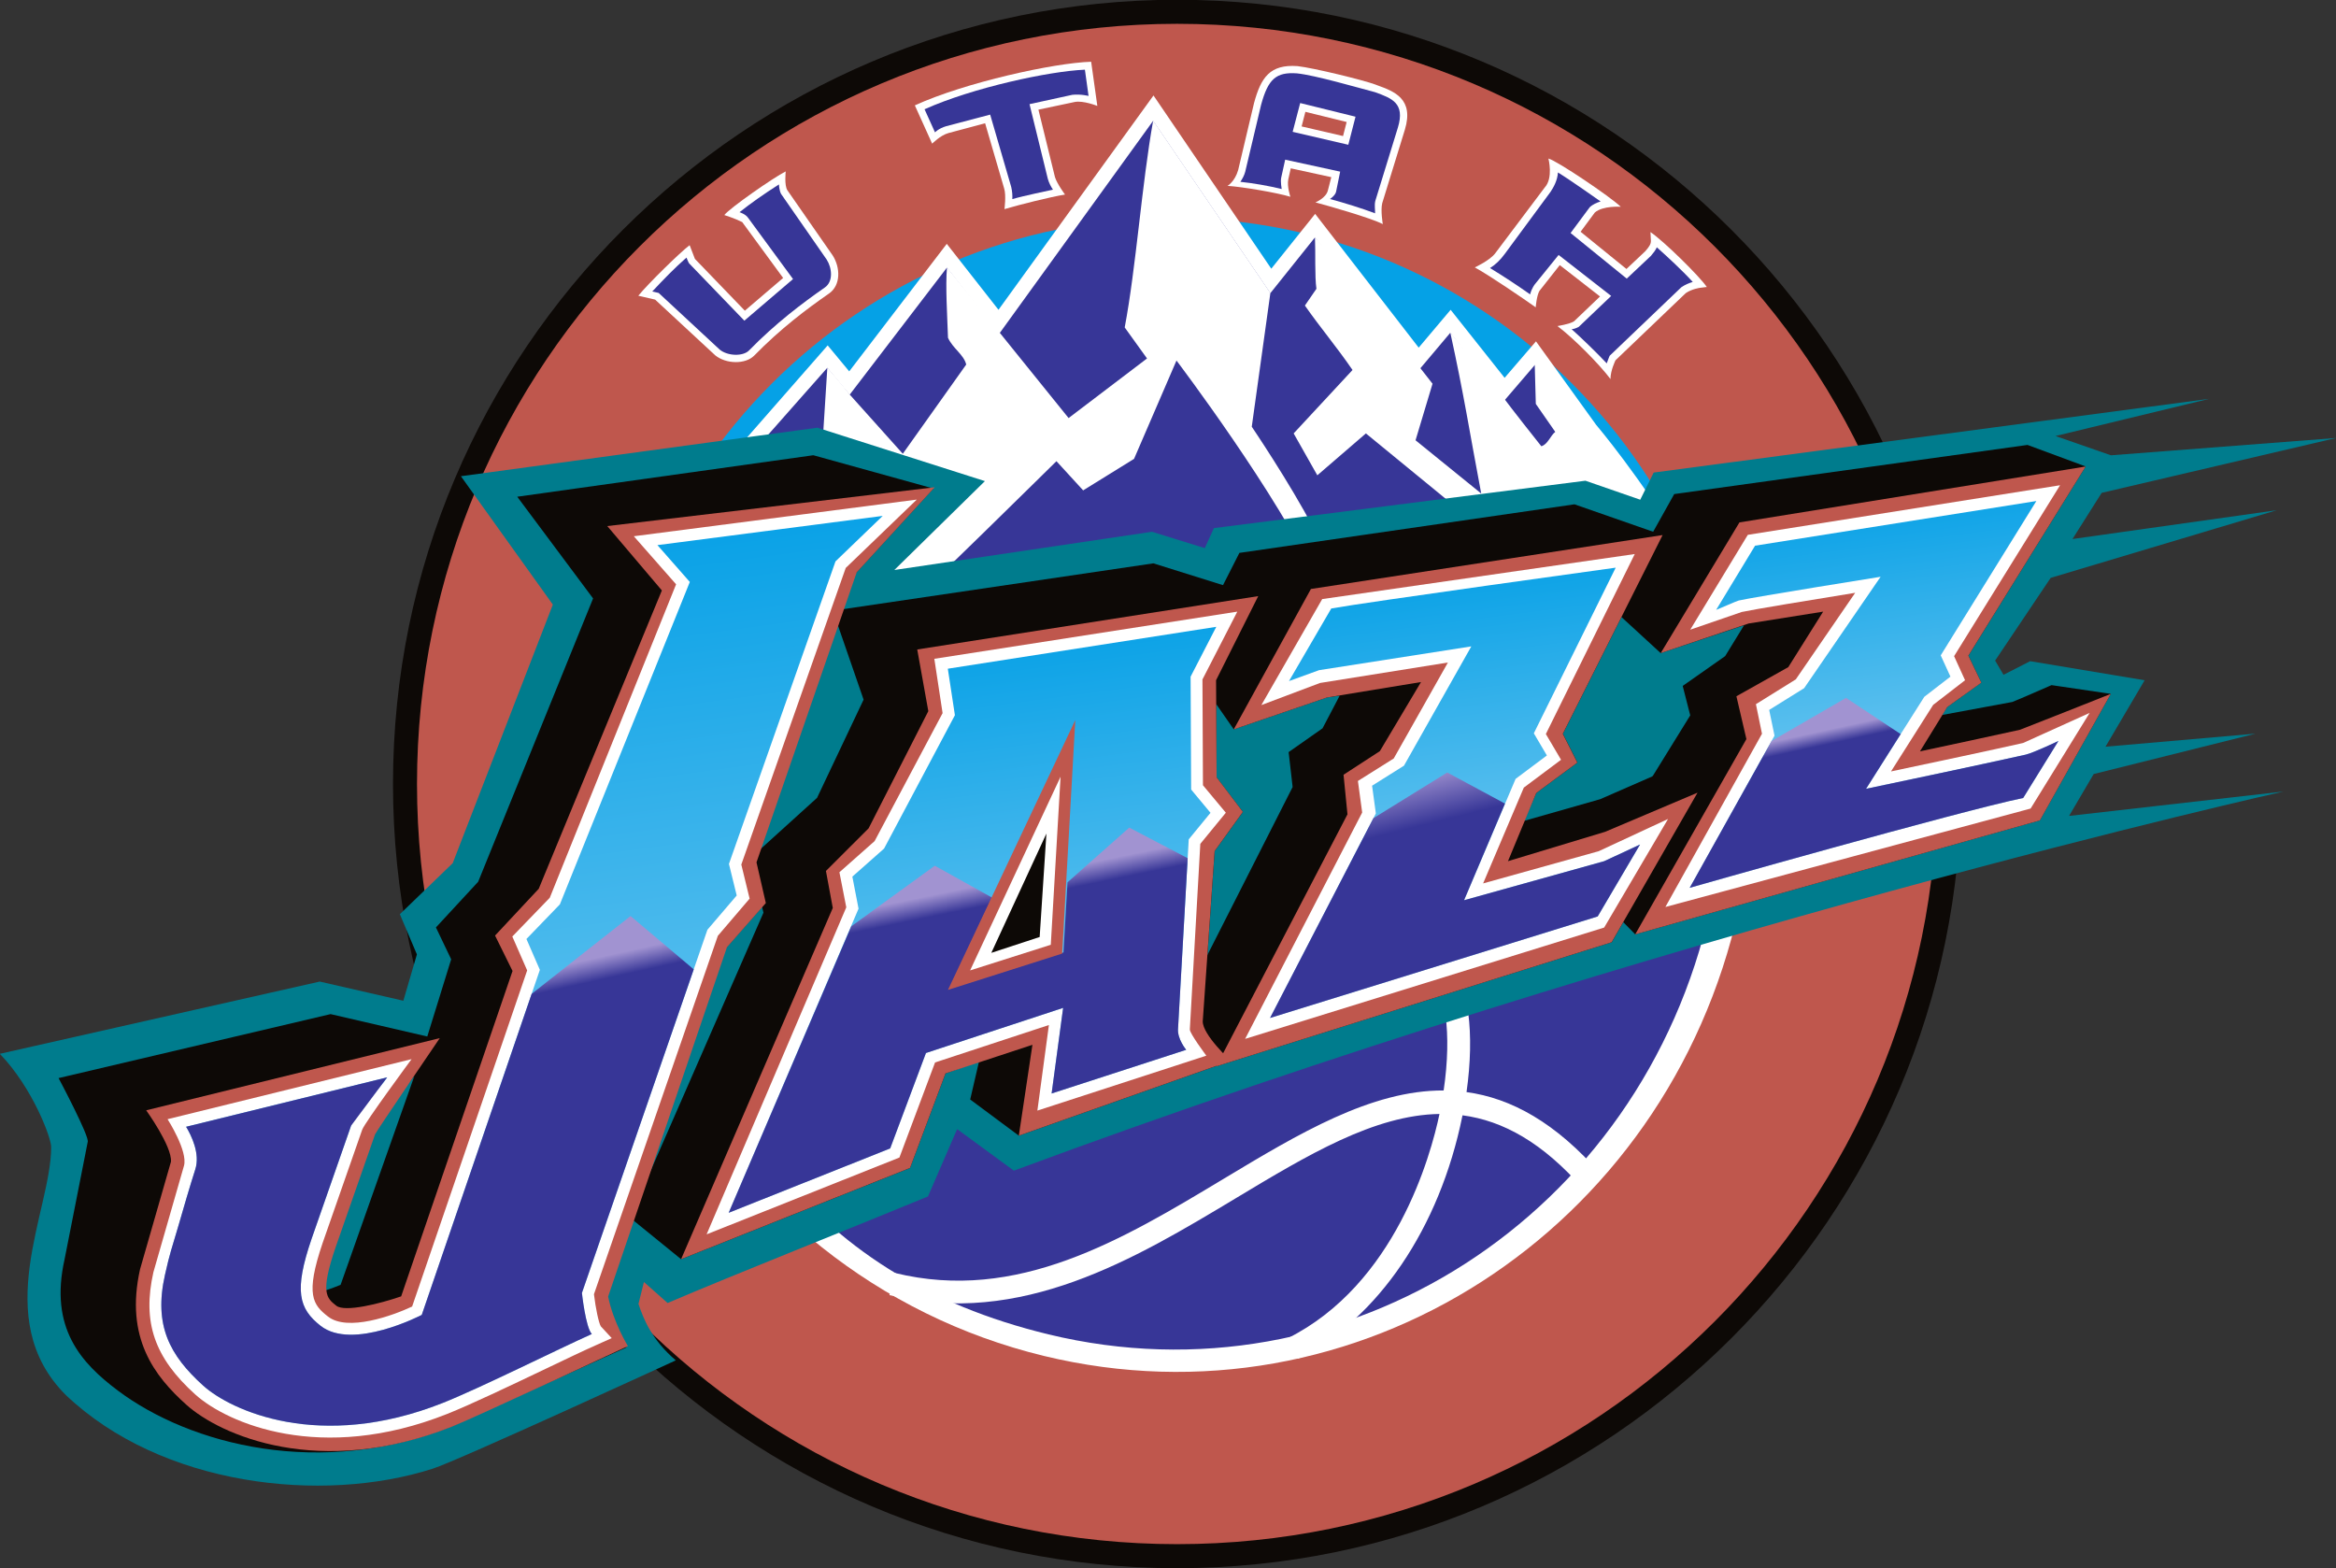
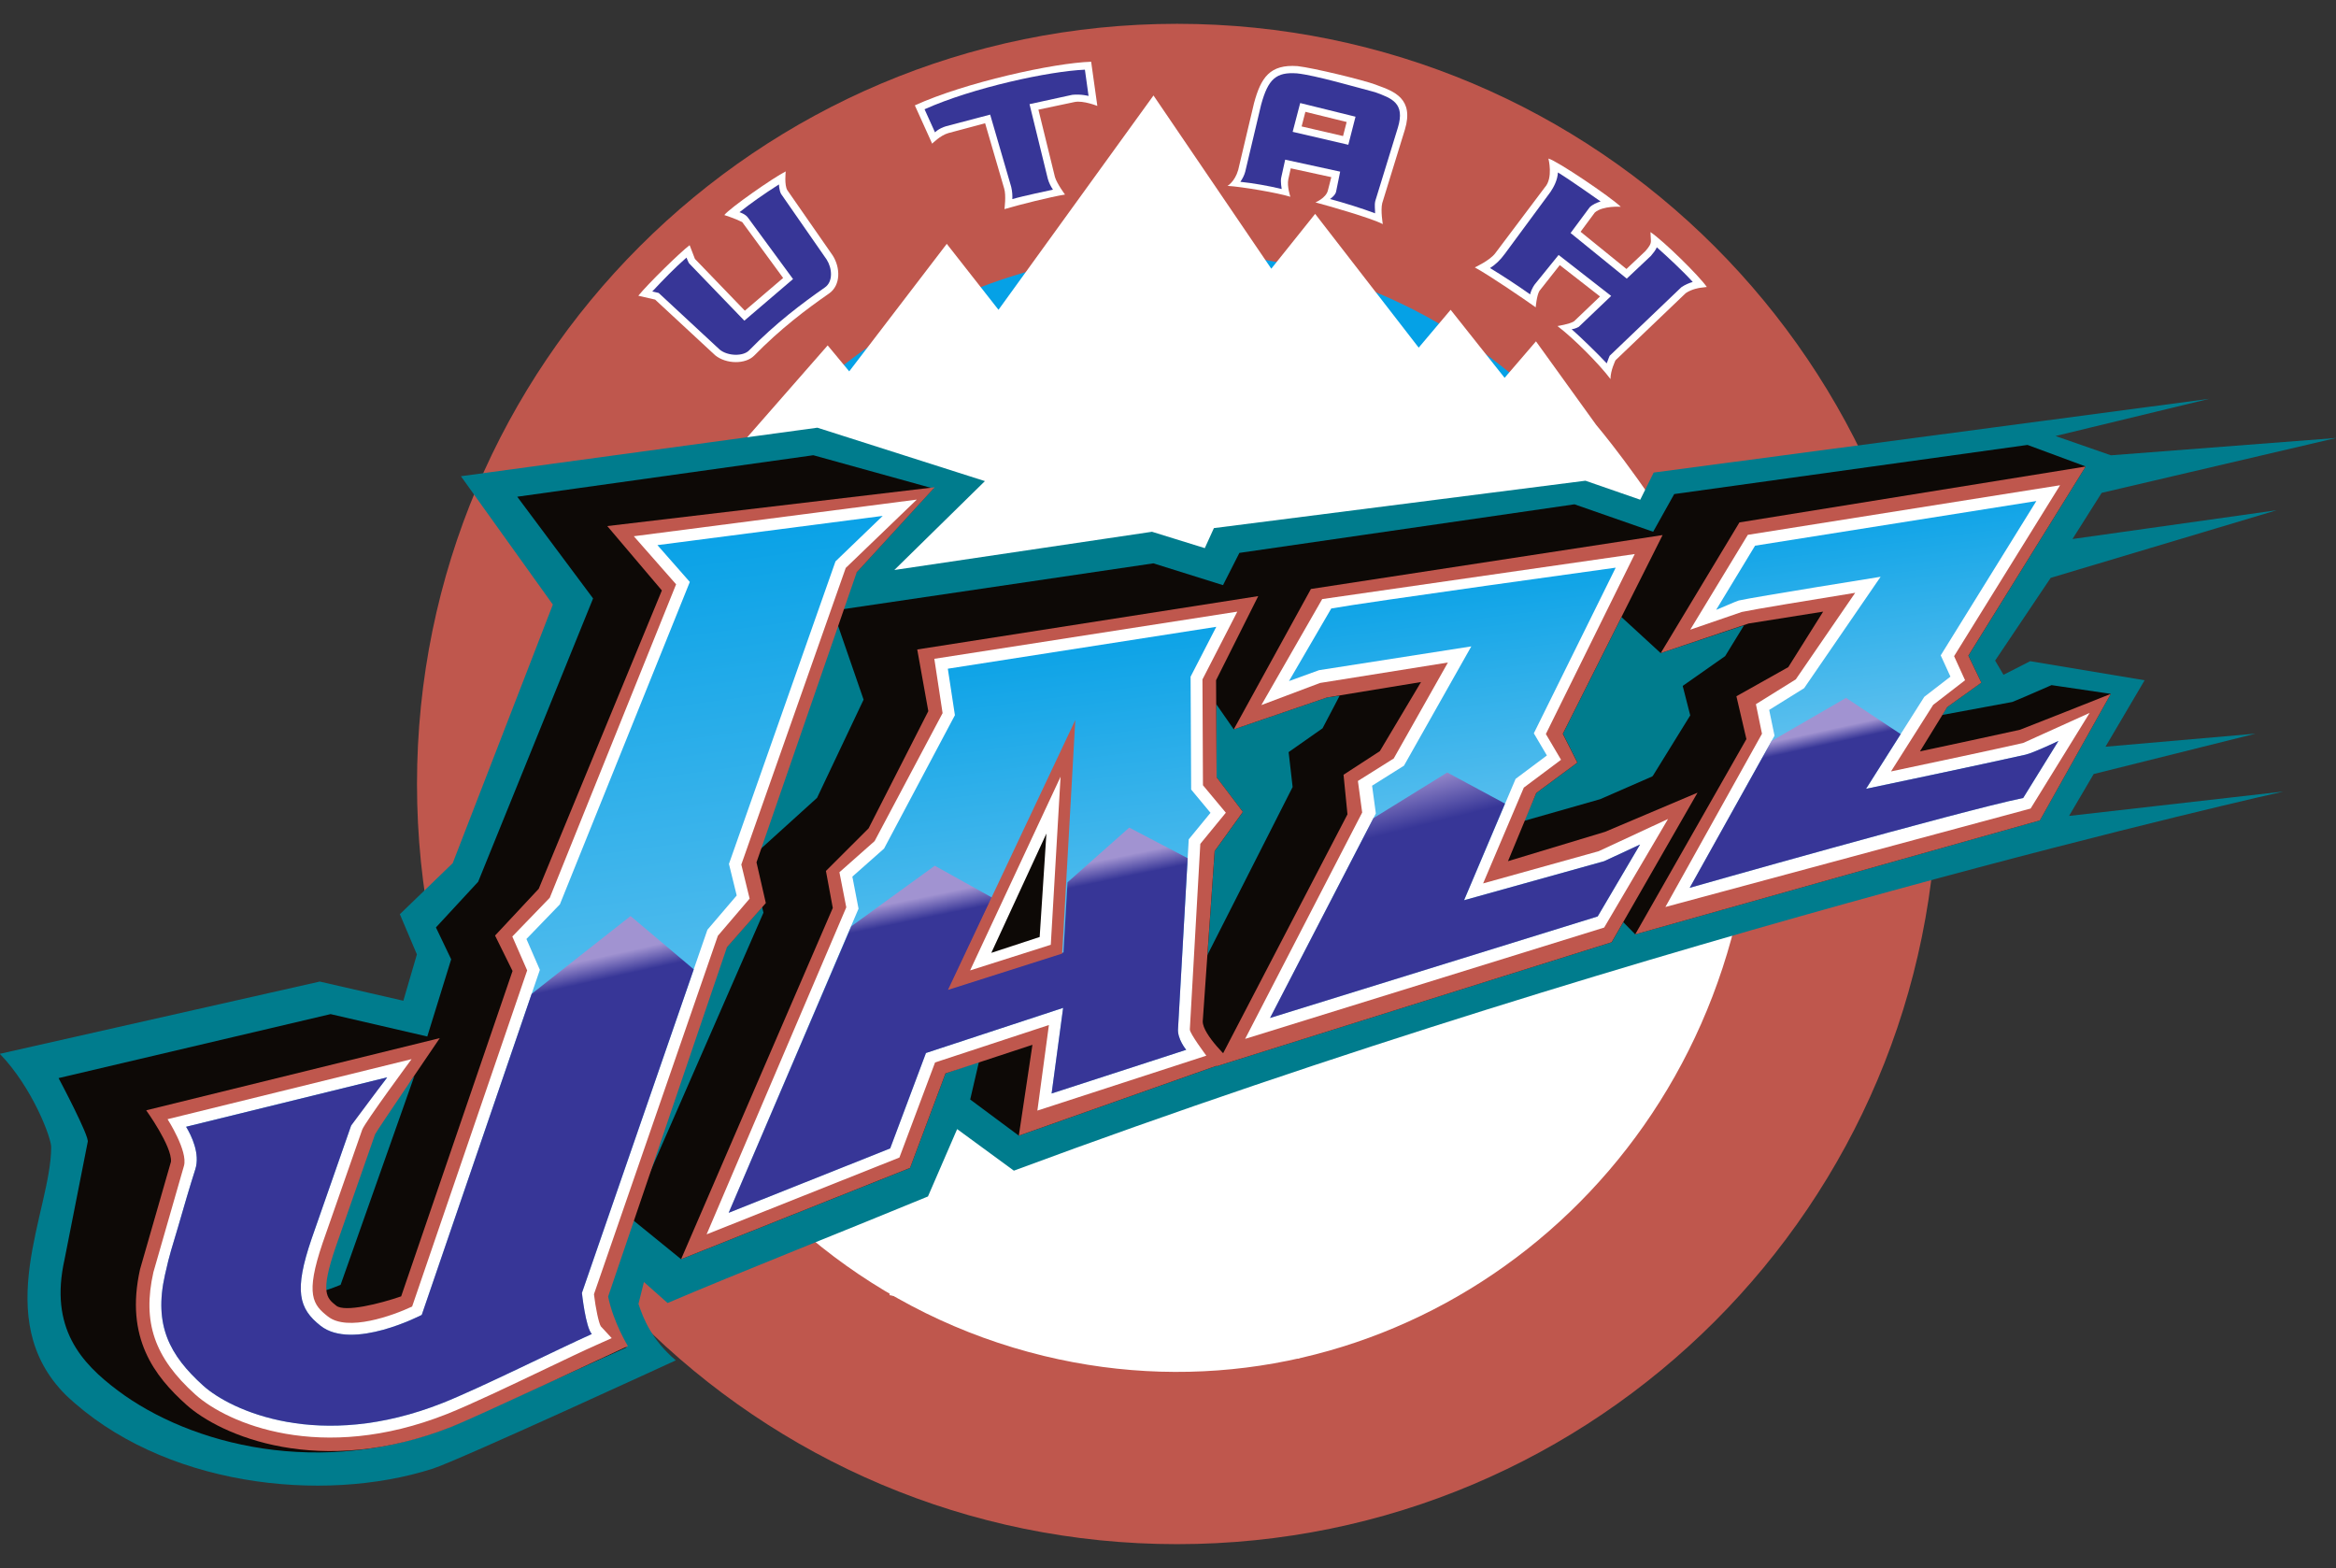
<svg xmlns="http://www.w3.org/2000/svg" xmlns:ns1="http://www.inkscape.org/namespaces/inkscape" xmlns:ns2="http://sodipodi.sourceforge.net/DTD/sodipodi-0.dtd" width="500" height="335.64" viewBox="0 0 132.292 88.805" version="1.1" id="svg4478" ns1:version="1.0.1 (3bc2e813f5, 2020-09-07)" ns2:docname="UtahJazz logo 1996.svg">
  <rect x="0" y="0" width="132.292" height="88.805" fill="#333333" stroke="none" />
  <defs id="defs4472">
    <clipPath clipPathUnits="userSpaceOnUse" id="clipPath794">
      <path d="M 54.088,408 H 354.912 V 572.726 H 54.088 Z" id="path792" />
    </clipPath>
    <clipPath clipPathUnits="userSpaceOnUse" id="clipPath868">
      <path d="M 54.088,408 H 354.912 V 572.726 H 54.088 Z" id="path866" />
    </clipPath>
    <clipPath clipPathUnits="userSpaceOnUse" id="clipPath900">
      <path d="m 140.809,466.727 25.787,-33.468 25.961,33.468 z" id="path898" />
    </clipPath>
    <clipPath clipPathUnits="userSpaceOnUse" id="clipPath916">
      <path d="M 54.088,408 H 354.912 V 572.726 H 54.088 Z" id="path914" />
    </clipPath>
    <clipPath clipPathUnits="userSpaceOnUse" id="clipPath1172">
      <path d="M 54.088,408 H 354.912 V 572.726 H 54.088 Z" id="path1170" />
    </clipPath>
    <clipPath clipPathUnits="userSpaceOnUse" id="clipPath1204">
      <path d="m 219.547,464.44 25.788,-33.47 25.96,33.47 z" id="path1202" />
    </clipPath>
    <clipPath clipPathUnits="userSpaceOnUse" id="clipPath1220">
      <path d="M 54.088,408 H 354.912 V 572.726 H 54.088 Z" id="path1218" />
    </clipPath>
    <clipPath clipPathUnits="userSpaceOnUse" id="clipPath468">
      <path d="M 0,0 H 387 V 603 H 0 Z" id="path466" />
    </clipPath>
    <clipPath clipPathUnits="userSpaceOnUse" id="clipPath492">
      <path d="M 0,0 H 387 V 603 H 0 Z" id="path490" />
    </clipPath>
    <clipPath clipPathUnits="userSpaceOnUse" id="clipPath744">
      <path d="M 0,0 H 387 V 603 H 0 Z" id="path742" />
    </clipPath>
    <clipPath clipPathUnits="userSpaceOnUse" id="clipPath772">
      <path d="M 0,0 H 387 V 603 H 0 Z" id="path770" />
    </clipPath>
    <clipPath clipPathUnits="userSpaceOnUse" id="clipPath788">
      <path d="M 0,0 H 387 V 603 H 0 Z" id="path786" />
    </clipPath>
    <clipPath clipPathUnits="userSpaceOnUse" id="clipPath808">
      <path d="m 172.846,145.542 -0.752,-1.291 0.535,0.194 2.708,0.423 -1.198,-2.122 -0.567,-0.356 0.067,-0.493 -1.882,-3.638 5.828,1.806 0.753,1.279 -0.637,-0.296 -2.493,-0.695 0.917,2.159 0.556,0.416 -0.232,0.394 1.456,2.946 c 0,0 -4.438,-0.613 -5.059,-0.726" id="path806" />
    </clipPath>
    <linearGradient x1="0" y1="0" x2="1" y2="0" gradientUnits="userSpaceOnUse" gradientTransform="matrix(1.064,-8.192,-8.192,-1.064,178.698,146.939)" spreadMethod="pad" id="linearGradient818">
      <stop style="stop-opacity:1;stop-color:#05a0e6" offset="0" id="stop814" />
      <stop style="stop-opacity:1;stop-color:#99d6f4" offset="1" id="stop816" />
    </linearGradient>
    <clipPath clipPathUnits="userSpaceOnUse" id="clipPath828">
      <path d="m 160.861,146.669 0.576,-0.655 -2.311,-5.734 -0.595,-0.616 0.239,-0.549 -2.101,-6.137 c 0,0 -1.23,-0.642 -1.8,-0.193 v 0 c -0.388,0.306 -0.475,0.622 -0.16,1.544 v 0 l 0.703,2.014 c 0.095,0.263 0.539,0.686 0.642,0.86 v 0 l -3.576,-0.879 c 0.094,-0.155 0.253,-0.479 0.163,-0.758 v 0 c -0.099,-0.31 -0.2,-0.655 -0.305,-1.02 v 0 c -0.111,-0.381 -0.145,-0.455 -0.234,-0.855 v 0 c -0.202,-0.897 0.081,-1.431 0.681,-1.972 v 0 c 0.487,-0.439 2.068,-1.176 4.259,-0.307 v 0 c 0.656,0.26 2.069,0.966 2.652,1.226 v 0 c -0.111,0.12 -0.176,0.731 -0.176,0.731 v 0 l 2.232,6.459 0.521,0.61 -0.138,0.561 1.895,5.381 0.84,0.809 z" id="path826" />
    </clipPath>
    <linearGradient x1="0" y1="0" x2="1" y2="0" gradientUnits="userSpaceOnUse" gradientTransform="matrix(2.103,-16.193,-16.193,-2.103,165.662,147.86)" spreadMethod="pad" id="linearGradient838">
      <stop style="stop-opacity:1;stop-color:#05a0e6" offset="0" id="stop834" />
      <stop style="stop-opacity:1;stop-color:#99d6f4" offset="1" id="stop836" />
    </linearGradient>
    <clipPath clipPathUnits="userSpaceOnUse" id="clipPath848">
      <path d="m 166.026,144.471 0.126,-0.827 -1.26,-2.372 -0.564,-0.499 0.11,-0.57 -2.31,-5.409 2.873,1.145 0.636,1.697 2.44,0.803 -0.205,-1.523 2.394,0.777 c 0,0 -0.163,0.194 -0.145,0.381 v 0 l 0.19,3.362 0.387,0.472 -0.344,0.414 -0.01,2.007 0.457,0.887 z" id="path846" />
    </clipPath>
    <linearGradient x1="0" y1="0" x2="1" y2="0" gradientUnits="userSpaceOnUse" gradientTransform="matrix(1.33,-10.244,-10.244,-1.33,171.594,145.887)" spreadMethod="pad" id="linearGradient858">
      <stop style="stop-opacity:1;stop-color:#05a0e6" offset="0" id="stop854" />
      <stop style="stop-opacity:1;stop-color:#99d6f4" offset="1" id="stop856" />
    </linearGradient>
    <clipPath clipPathUnits="userSpaceOnUse" id="clipPath868-2">
      <path d="m 180.384,146.659 -0.692,-1.141 c 0.037,0.011 0.363,0.157 0.402,0.166 v 0 c 0.288,0.065 2.523,0.422 2.523,0.422 v 0 l -1.36,-1.981 -0.622,-0.387 0.095,-0.458 -1.509,-2.706 c 0,0 4.805,1.366 5.932,1.598 v 0 l 0.627,1.014 c 0,0 -0.441,-0.21 -0.581,-0.243 v 0 c -0.739,-0.167 -2.841,-0.608 -2.841,-0.608 v 0 l 1.036,1.636 0.465,0.359 -0.173,0.378 1.701,2.745 z" id="path866-1" />
    </clipPath>
    <linearGradient x1="0" y1="0" x2="1" y2="0" gradientUnits="userSpaceOnUse" gradientTransform="matrix(0.919,-7.078,-7.078,-0.919,186.181,148.125)" spreadMethod="pad" id="linearGradient878">
      <stop style="stop-opacity:1;stop-color:#05a0e6" offset="0" id="stop874" />
      <stop style="stop-opacity:1;stop-color:#99d6f4" offset="1" id="stop876" />
    </linearGradient>
    <clipPath clipPathUnits="userSpaceOnUse" id="clipPath888">
      <path d="m 158.624,138.688 -1.955,-5.71 c 0,0 -1.23,-0.642 -1.8,-0.193 v 0 c -0.388,0.306 -0.475,0.622 -0.16,1.544 v 0 l 0.703,2.014 0.642,0.86 -3.576,-0.879 c 0.094,-0.155 0.253,-0.479 0.163,-0.758 v 0 c -0.099,-0.31 -0.2,-0.655 -0.305,-1.02 v 0 c -0.111,-0.381 -0.145,-0.455 -0.234,-0.855 v 0 c -0.202,-0.897 0.081,-1.431 0.681,-1.972 v 0 c 0.487,-0.439 2.068,-1.176 4.259,-0.307 v 0 c 0.656,0.26 2.069,0.966 2.652,1.226 v 0 c -0.111,0.12 -0.176,0.731 -0.176,0.731 v 0 l 1.989,5.755 -1.124,0.948 z" id="path886" />
    </clipPath>
    <linearGradient x1="0" y1="0" x2="1" y2="0" gradientUnits="userSpaceOnUse" gradientTransform="matrix(-0.172,0.777,0.777,0.172,150.859,136.539)" spreadMethod="pad" id="linearGradient900">
      <stop style="stop-opacity:1;stop-color:#373697" offset="0" id="stop894" />
      <stop style="stop-opacity:1;stop-color:#373697" offset="0.5" id="stop896" />
      <stop style="stop-opacity:1;stop-color:#a193d1" offset="1" id="stop898" />
    </linearGradient>
    <clipPath clipPathUnits="userSpaceOnUse" id="clipPath910">
      <path d="m 168.155,140.672 -0.072,-1.247 -2.03,-0.646 0.76,1.621 -1.019,0.567 -1.485,-1.077 -2.181,-5.096 2.873,1.145 0.636,1.697 2.44,0.803 -0.205,-1.523 2.394,0.777 c 0,0 -0.163,0.194 -0.145,0.381 v 0 l 0.171,3.027 -1.039,0.544 z" id="path908" />
    </clipPath>
    <linearGradient x1="0" y1="0" x2="1" y2="0" gradientUnits="userSpaceOnUse" gradientTransform="matrix(-0.151,0.734,0.734,0.151,161.11,138.726)" spreadMethod="pad" id="linearGradient922">
      <stop style="stop-opacity:1;stop-color:#373697" offset="0" id="stop916" />
      <stop style="stop-opacity:1;stop-color:#373697" offset="0.5" id="stop918" />
      <stop style="stop-opacity:1;stop-color:#a193d1" offset="1" id="stop920" />
    </linearGradient>
    <clipPath clipPathUnits="userSpaceOnUse" id="clipPath932">
      <path d="m 180.678,143.186 -1.457,-2.612 c 0,0 4.805,1.366 5.932,1.598 v 0 l 0.627,1.014 c 0,0 -0.441,-0.21 -0.581,-0.243 v 0 c -0.739,-0.167 -2.841,-0.608 -2.841,-0.608 v 0 l 0.616,0.973 -0.972,0.644 z" id="path930" />
    </clipPath>
    <linearGradient x1="0" y1="0" x2="1" y2="0" gradientUnits="userSpaceOnUse" gradientTransform="matrix(-0.108,0.497,0.497,0.108,178.656,142.21)" spreadMethod="pad" id="linearGradient944">
      <stop style="stop-opacity:1;stop-color:#373697" offset="0" id="stop938" />
      <stop style="stop-opacity:1;stop-color:#373697" offset="0.5" id="stop940" />
      <stop style="stop-opacity:1;stop-color:#a193d1" offset="1" id="stop942" />
    </linearGradient>
    <clipPath clipPathUnits="userSpaceOnUse" id="clipPath954">
      <path d="m 173.595,141.812 -1.838,-3.553 5.828,1.806 0.753,1.279 -0.637,-0.296 -2.493,-0.695 0.728,1.719 -1.027,0.553 z" id="path952" />
    </clipPath>
    <linearGradient x1="0" y1="0" x2="1" y2="0" gradientUnits="userSpaceOnUse" gradientTransform="matrix(-0.451,1.81,1.81,0.451,171.137,139.895)" spreadMethod="pad" id="linearGradient966">
      <stop style="stop-opacity:1;stop-color:#373697" offset="0" id="stop960" />
      <stop style="stop-opacity:1;stop-color:#373697" offset="0.5" id="stop962" />
      <stop style="stop-opacity:1;stop-color:#a193d1" offset="1" id="stop964" />
    </linearGradient>
  </defs>
  <ns2:namedview id="base" pagecolor="#ffffff" bordercolor="#666666" borderopacity="1.0" ns1:pageopacity="0.0" ns1:pageshadow="2" ns1:zoom="1.979899" ns1:cx="369.40092" ns1:cy="5.857025" ns1:document-units="px" ns1:current-layer="layer1" ns1:document-rotation="0" showgrid="false" fit-margin-top="0" fit-margin-left="0" fit-margin-right="0" fit-margin-bottom="0" ns1:window-width="3840" ns1:window-height="2068" ns1:window-x="-12" ns1:window-y="-12" ns1:window-maximized="1" units="px" />
  <g ns1:label="Layer 1" ns1:groupmode="layer" id="layer1" transform="translate(-595.407,-606.636)">
    <g id="g662" transform="matrix(3.184,0,0,-3.184,662.07,695.441)">
-       <path d="m 0,0 c -7.691,0 -13.947,6.257 -13.947,13.947 0,7.691 6.256,13.948 13.947,13.948 7.691,0 13.947,-6.257 13.947,-13.948 C 13.947,6.257 7.691,0 0,0 m 0,27.04 c -7.219,0 -13.093,-5.873 -13.093,-13.093 0,-7.219 5.874,-13.092 13.093,-13.092 7.219,0 13.093,5.873 13.093,13.092 0,7.22 -5.874,13.093 -13.093,13.093" style="fill:#0d0906;fill-opacity:1;fill-rule:nonzero;stroke:none" id="path664" />
-     </g>
+       </g>
    <g id="g666" transform="matrix(3.184,0,0,-3.184,662.07,694.08)">
      <path d="M 0,0 C 7.467,0 13.52,6.053 13.52,13.52 13.52,20.987 7.467,27.04 0,27.04 -7.467,27.04 -13.52,20.987 -13.52,13.52 -13.52,6.053 -7.467,0 0,0" style="fill:#bf574d;fill-opacity:1;fill-rule:nonzero;stroke:none" id="path668" />
    </g>
    <g id="g670" transform="matrix(3.184,0,0,-3.184,661.774,681.153)">
      <path d="m 0,0 c 5.226,0 9.463,4.237 9.463,9.463 0,5.226 -4.237,9.463 -9.463,9.463 -5.226,0 -9.463,-4.237 -9.463,-9.463 C -9.463,4.237 -5.226,0 0,0" style="fill:#05a1e6;fill-opacity:1;fill-rule:nonzero;stroke:none" id="path672" />
    </g>
    <g id="g674" transform="matrix(3.184,0,0,-3.184,661.775,683.07)">
-       <path d="m 0,0 c 5.559,0 10.066,4.507 10.066,10.066 0,5.559 -4.507,10.065 -10.066,10.065 -5.559,0 -10.066,-4.506 -10.066,-10.065 C -10.066,4.507 -5.559,0 0,0" style="fill:#05a1e6;fill-opacity:1;fill-rule:nonzero;stroke:none" id="path676" />
-     </g>
+       </g>
    <g id="g678" transform="matrix(3.184,0,0,-3.184,668.483,617.779)">
      <path d="M 0,0 C 0,0 -0.063,0.185 -0.037,0.31 L 0.007,0.506 0.728,0.349 C 0.705,0.258 0.666,0.106 0.666,0.108 0.631,-0.024 0.446,-0.1 0.446,-0.1 c 0.202,-0.054 0.979,-0.273 1.198,-0.386 0,0 -0.042,0.243 -0.01,0.373 0,0 0.403,1.308 0.403,1.308 C 2.203,1.744 1.842,1.876 1.551,1.981 L 1.515,1.995 C 1.301,2.075 0.408,2.293 0.126,2.324 -0.364,2.359 -0.523,2.121 -0.646,1.667 c 0,0 -0.283,-1.192 -0.282,-1.19 -0.06,-0.21 -0.19,-0.283 -0.19,-0.283 C -0.858,0.178 -0.233,0.072 0,0 M 1.001,1.33 0.937,1.08 0.2,1.251 0.267,1.511 Z" style="fill:#ffffff;fill-opacity:1;fill-rule:nonzero;stroke:none" id="path680" />
    </g>
    <g id="g682" transform="matrix(3.184,0,0,-3.184,678.929,621.779)">
      <path d="M 0,0 C 0,0 0.271,0.125 0.365,0.254 L 1.243,1.421 C 1.399,1.589 1.309,1.936 1.309,1.936 1.464,1.896 2.411,1.257 2.596,1.078 2.597,1.078 2.282,1.102 2.135,0.977 L 1.881,0.634 2.697,-0.028 3.033,0.289 C 3.097,0.364 3.135,0.413 3.132,0.476 L 3.124,0.628 C 3.358,0.471 3.995,-0.155 4.126,-0.348 l -0.12,-0.015 c -0.001,0 -0.146,-0.019 -0.255,-0.095 L 2.502,-1.652 c 0,0 -0.091,-0.185 -0.089,-0.334 -0.194,0.261 -0.663,0.733 -0.944,0.943 0,0 0.219,0.034 0.295,0.084 L 2.227,-0.517 1.511,0.041 1.149,-0.418 C 1.099,-0.503 1.083,-0.71 1.083,-0.71 0.888,-0.571 0.269,-0.147 0,0" style="fill:#ffffff;fill-opacity:1;fill-rule:nonzero;stroke:none" id="path684" />
    </g>
    <g id="g686" transform="matrix(3.184,0,0,-3.184,639.904,616.343)">
      <path d="M 0,0 C 0,0 -0.028,-0.249 0.03,-0.336 L 0.835,-1.494 C 0.972,-1.707 0.984,-2.025 0.768,-2.173 0.376,-2.446 -0.089,-2.793 -0.562,-3.277 -0.717,-3.433 -1.06,-3.429 -1.255,-3.27 l -1.068,0.99 -0.299,0.069 c 0.173,0.213 0.754,0.782 0.913,0.899 0,0 0.087,-0.229 0.094,-0.244 l 0.888,-0.921 0.681,0.582 -0.728,0.994 c -0.128,0.065 -0.318,0.125 -0.318,0.125 C -0.999,-0.654 -0.216,-0.107 0,0" style="fill:#ffffff;fill-opacity:1;fill-rule:nonzero;stroke:none" id="path688" />
    </g>
    <g id="g690" transform="matrix(3.184,0,0,-3.184,651.196,613.616)">
      <path d="m 0,0 -0.651,-0.174 c -0.146,-0.04 -0.291,-0.189 -0.291,-0.189 L -1.25,0.318 c 0.89,0.407 2.474,0.756 3.136,0.776 l 0.11,-0.786 c 0,0 -0.25,0.101 -0.404,0.07 L 0.948,0.242 1.242,-0.956 C 1.276,-1.073 1.421,-1.268 1.421,-1.268 1.161,-1.31 0.635,-1.442 0.344,-1.527 c 0,0 0.033,0.244 -0.005,0.366 z" style="fill:#ffffff;fill-opacity:1;fill-rule:nonzero;stroke:none" id="path692" />
    </g>
    <g id="g694" transform="matrix(3.184,0,0,-3.184,637.287,618.653)">
      <path d="m 0,0 c 0,0 0.107,-0.032 0.152,-0.099 l 0.8,-1.09 -0.866,-0.74 -0.984,1.021 c -0.016,0.025 -0.045,0.101 -0.045,0.101 -0.215,-0.188 -0.409,-0.39 -0.609,-0.603 l 0.114,-0.026 1.086,-1.008 c 0.142,-0.116 0.413,-0.123 0.52,-0.016 0.48,0.491 0.95,0.842 1.348,1.12 0.156,0.106 0.129,0.351 0.034,0.498 L 0.738,0.327 C 0.705,0.392 0.701,0.494 0.701,0.494 0.433,0.323 0.19,0.152 0,0" style="fill:#373697;fill-opacity:1;fill-rule:nonzero;stroke:none" id="path696" />
    </g>
    <g id="g698" transform="matrix(3.184,0,0,-3.184,657.054,612.069)">
      <path d="M 0,0 -0.065,0.467 C -0.694,0.441 -2.054,0.15 -2.917,-0.237 l 0.186,-0.411 c 0,0 0.061,0.069 0.199,0.11 l 0.782,0.206 c 0,0 0.373,-1.282 0.374,-1.285 0.021,-0.086 0.023,-0.161 0.02,-0.218 0.179,0.054 0.668,0.156 0.723,0.168 -0.034,0.05 -0.071,0.118 -0.092,0.194 L -1.05,-0.146 -0.289,0.02 C -0.135,0.036 0,0 0,0" style="fill:#373697;fill-opacity:1;fill-rule:nonzero;stroke:none" id="path700" />
    </g>
    <g id="g702" transform="matrix(3.184,0,0,-3.184,667.963,616.703)">
      <path d="M 0,0 0.071,0.322 1.049,0.109 c 0,0 -0.072,-0.351 -0.072,-0.354 C 0.965,-0.314 0.868,-0.378 0.868,-0.378 1.132,-0.449 1.43,-0.542 1.67,-0.632 c 0.003,0.054 -0.015,0.142 0.004,0.22 0,0 0.402,1.307 0.402,1.306 C 2.207,1.327 1.97,1.413 1.67,1.522 1.353,1.605 0.599,1.825 0.28,1.857 -0.09,1.883 -0.232,1.758 -0.357,1.299 c 0,0 -0.282,-1.191 -0.283,-1.193 -0.017,-0.066 -0.053,-0.129 -0.086,-0.178 0.225,-0.023 0.5,-0.071 0.735,-0.128 0,0 -0.024,0.13 -0.009,0.2 m 1.194,0.587 -0.99,0.23 0.134,0.512 0.984,-0.243 z" style="fill:#373697;fill-opacity:1;fill-rule:nonzero;stroke:none" id="path704" />
    </g>
    <g id="g706" transform="matrix(3.184,0,0,-3.184,684.814,625.146)">
      <path d="M 0,0 0.577,0.55 -0.358,1.279 -0.78,0.758 c 0,0 -0.058,-0.071 -0.085,-0.18 -0.243,0.171 -0.465,0.317 -0.713,0.468 0.098,0.061 0.184,0.144 0.265,0.255 l 0.812,1.101 C -0.444,2.488 -0.378,2.608 -0.37,2.746 -0.151,2.613 0.389,2.23 0.389,2.23 0.323,2.211 0.249,2.179 0.194,2.126 L -0.145,1.669 0.854,0.858 1.284,1.263 C 1.324,1.31 1.364,1.359 1.389,1.415 1.573,1.251 1.834,1.011 2.028,0.799 1.967,0.781 1.892,0.751 1.824,0.704 L 0.55,-0.514 c 0,0 -0.028,-0.063 -0.052,-0.135 C 0.341,-0.48 0.024,-0.173 -0.126,-0.042 -0.063,-0.037 0,0 0,0" style="fill:#373697;fill-opacity:1;fill-rule:nonzero;stroke:none" id="path708" />
    </g>
    <g id="g710" transform="matrix(3.184,0,0,-3.184,685.799,630.694)">
      <path d="m 0,0 -1.07,1.485 -0.558,-0.649 -0.96,1.21 -0.568,-0.673 -1.842,2.379 -0.78,-0.975 -2.095,3.081 -2.757,-3.812 -0.92,1.173 -1.735,-2.268 -0.383,0.462 -1.749,-1.997 -0.388,-0.884 -1.434,-0.198 -0.133,-0.991 c -0.078,-0.228 -0.535,-1.713 -0.142,-3.946 0.067,-0.376 0.36,-3.549 0.988,-4.717 1.372,-2.553 3.741,-4.522 6.704,-5.24 5.552,-1.345 11.085,2.213 12.358,7.948 C 2.65,-8.1 2.972,-6.854 2.988,-6.623 3.187,-3.745 0,0 0,0" style="fill:#ffffff;fill-opacity:1;fill-rule:nonzero;stroke:none" id="path712" />
    </g>
    <g id="g714" transform="matrix(3.184,0,0,-3.184,685.205,631.281)">
-       <path d="M 0,0 -0.902,1.251 -1.449,0.613 -2.408,1.821 -2.978,1.145 -4.815,3.517 -5.608,2.526 -7.693,5.591 -10.434,1.8 l -0.927,1.18 -1.73,-2.26 -0.397,0.479 -1.505,-1.703 -0.447,-1.016 -1.382,-0.192 -0.11,-0.821 c 0,0 -0.585,-1.508 -0.14,-3.841 1.057,-5.542 3.211,-8.574 7.517,-9.618 5.287,-1.281 10.557,2.109 11.77,7.57 0.111,0.501 0.06,0.979 -0.124,1.431 0.513,0.172 0.811,0.363 0.825,0.57 C 3.111,-3.603 0,0 0,0" style="fill:#373697;fill-opacity:1;fill-rule:nonzero;stroke:none" id="path716" />
-     </g>
+       </g>
    <g id="g718" transform="matrix(3.184,0,0,-3.184,678.459,668.48)">
      <path d="M 0,0 C 0.148,1.042 0.036,1.933 -0.308,2.337 L -0.617,2.073 c 0.221,-0.26 0.365,-0.996 0.21,-2.044 -1.29,0.005 -2.578,-0.769 -3.909,-1.569 -1.807,-1.087 -3.677,-2.211 -5.851,-1.677 l -0.097,-0.394 c 2.337,-0.575 4.367,0.646 6.158,1.722 1.282,0.771 2.464,1.482 3.625,1.5 -0.156,-0.744 -0.784,-3.032 -2.703,-3.991 l 0.182,-0.364 c 1.429,0.714 2.523,2.327 2.927,4.314 0.002,0.006 0.003,0.011 0.004,0.017 0.717,-0.095 1.429,-0.485 2.155,-1.319 l 0.307,0.267 C 1.584,-0.539 0.791,-0.108 0,0" style="fill:#ffffff;fill-opacity:1;fill-rule:nonzero;stroke:none" id="path720" />
    </g>
    <g id="g722" transform="matrix(3.184,0,0,-3.184,666.297,630.801)">
      <path d="M 0,0 0.331,2.379 -1.754,5.445 C -1.955,4.324 -2.059,2.824 -2.26,1.766 l 0.397,-0.552 -1.395,-1.06 -2.163,2.68 C -5.45,2.501 -5.416,1.979 -5.403,1.582 -5.319,1.393 -5.122,1.284 -5.079,1.106 l -1.128,-1.587 -0.945,1.054 c -0.125,0.17 -0.397,0.479 -0.397,0.479 L -7.642,-0.416 C -8.126,-1.061 -8.5,-1.228 -8.933,-1.864 l -0.072,-0.008 c -0.073,0.054 -0.084,0.137 -0.147,0.201 0.161,0.851 -0.255,-0.211 -0.622,0.465 l -0.114,0.026 -0.743,-0.022 c -0.153,-0.413 -0.427,-1.036 -0.611,-1.459 -0.324,0.383 1.027,-0.536 1.027,-0.536 0.146,-0.139 0.168,-0.286 0.355,-0.332 0.217,0.193 -0.147,1.095 0.597,1.692 0.034,-0.491 -0.196,-0.514 -0.142,-0.953 l 0.655,-0.162 2.148,1.823 c -0.04,-0.28 -0.048,-0.635 -0.119,-0.893 -0.246,-0.526 -0.545,-1.541 0.116,-1.633 0.693,0.639 3.131,3.042 3.131,3.042 l 0.475,-0.519 0.905,0.56 0.755,1.749 c 0,0 1.825,-2.408 2.505,-3.919 l 0.391,0.124 0.819,0.479 2.168,-0.839 c 0.185,0.391 0.192,0.912 0.689,1.129 0.116,-0.19 0.076,-0.481 0.191,-0.63 0.458,-0.282 0.813,-0.604 1.291,-0.856 0.227,0.276 0.515,0.645 0.795,0.867 0.168,-0.338 0.284,-0.706 0.421,-1.043 L 7.983,-3.512 7.787,-2.227 5.031,1.177 5.052,0.406 5.398,-0.092 C 5.315,-0.153 5.264,-0.318 5.15,-0.347 4.168,0.887 4.566,0.45 3.531,1.675 3.777,0.553 3.867,-0.057 4.081,-1.188 L 2.913,-0.241 3.215,0.765 C 2.536,1.626 1.856,2.529 1.124,3.371 1.136,3.11 1.118,2.672 1.15,2.453 L 0.945,2.155 C 1.227,1.752 1.509,1.422 1.792,1.009 L 0.745,-0.119 1.166,-0.864 2.03,-0.119 3.822,-1.587 1.091,-1.792 C 0.68,-1.004 0,0 0,0" style="fill:#ffffff;fill-opacity:1;fill-rule:nonzero;stroke:none" id="path724" />
    </g>
    <g id="g726" transform="matrix(3.184,0,0,-3.184,663.637,637.676)">
      <path d="m 0,0 -0.939,0.291 -4.583,-0.68 1.611,1.581 -2.98,0.95 -6.34,-0.863 1.635,-2.283 -1.781,-4.599 -0.94,-0.908 0.303,-0.715 -0.241,-0.824 -1.487,0.341 -5.69,-1.285 c 0.589,-0.61 0.922,-1.515 0.913,-1.663 0,-1.122 -1.102,-3.044 0.259,-4.404 1.7,-1.62 4.558,-1.942 6.527,-1.312 0.449,0.143 4.324,1.927 4.324,1.927 -0.432,0.367 -0.579,0.749 -0.664,1.004 l 0.097,0.389 0.421,-0.373 c 1.134,0.486 3.361,1.369 4.631,1.895 l 0.519,1.198 1.009,-0.739 c 11.538,4.282 22.582,6.743 22.582,6.743 l -3.814,-0.434 0.438,0.745 2.878,0.718 -2.668,-0.232 0.696,1.182 -2.036,0.339 -0.474,-0.242 -0.149,0.253 0.988,1.471 4.02,1.203 -3.632,-0.512 0.519,0.821 4.171,0.976 L 16.117,1.651 15.131,1.994 17.868,2.656 7.984,1.344 7.745,0.861 6.77,1.199 0.162,0.356 Z" style="fill:#007c8d;fill-opacity:1;fill-rule:nonzero;stroke:none" id="path728" />
    </g>
    <g id="g730" transform="matrix(3.184,0,0,-3.184,643.848,639.121)">
      <path d="m 0,0 1.388,1.514 -2.136,0.592 -5.266,-0.738 1.349,-1.809 -2.044,-5.039 -0.751,-0.812 0.002,-0.004 0.001,-0.003 0.268,-0.56 -0.425,-1.373 -1.72,0.398 -4.838,-1.138 c 0,0 0.558,-1.048 0.518,-1.137 l -0.412,-2.089 c -0.273,-1.22 0.295,-1.842 0.949,-2.332 1.284,-0.963 3.611,-1.575 5.964,-0.624 l 3.083,1.393 c 0,0 -0.216,0.28 -0.352,0.882 l 2.113,6.211 0.692,0.788 -0.166,0.723 z m -7.844,-8.935 -1.312,-3.714 c -0.409,-0.173 -0.911,-0.281 -1.062,-0.162 -0.157,0.124 -0.252,0.199 0.005,0.956 z" style="fill:#0d0906;fill-opacity:1;fill-rule:nonzero;stroke:none" id="path732" />
    </g>
    <g id="g734" transform="matrix(3.184,0,0,-3.184,664.29,667.019)">
      <path d="M 0,0 7.033,2.207 8.559,4.867 7.984,5.256 6.826,4.75 5.474,4.365 5.691,4.862 6.423,5.402 6.164,5.914 7.938,9.448 6.37,9.995 0.41,9.131 -0.553,7.234 0.31,5.993 1.967,6.56 2.194,6.592 1.889,6.011 1.286,5.588 1.357,4.967 -0.701,0.911 Z" style="fill:#0d0906;fill-opacity:1;fill-rule:nonzero;stroke:none" id="path736" />
    </g>
    <g id="g738" transform="matrix(3.184,0,0,-3.184,120.457,1104.5)">
      <g id="g740" clip-path="url(#clipPath744)">
        <g id="g746" transform="translate(183.71,143.648)">
          <path d="M 0,0 0.091,0.142 0.698,0.576 0.468,1.055 2.554,4.42 1.52,4.803 -4.764,3.929 -5.89,1.914 l 0.885,-0.813 1.483,0.494 -0.336,-0.548 -0.755,-0.53 0.134,-0.524 -1.855,-3.001 0.876,-0.893 7.197,2.027 1.262,2.25 -1.054,0.155 c 0,0 -0.66,-0.289 -0.699,-0.3 z" style="fill:#0d0906;fill-opacity:1;fill-rule:nonzero;stroke:none" id="path748" />
        </g>
        <g id="g750" transform="translate(171.547,145.761)">
          <path d="m 0,0 -1.865,0.584 -5.701,-0.842 0.547,-1.582 -0.828,-1.747 -1.188,-1.076 0.235,-0.966 -2.372,-5.426 0.907,-0.737 4.071,1.622 0.632,1.682 0.596,0.212 -0.157,-0.676 0.865,-0.643 3.768,1.331 c 0,0 -0.536,0.517 -0.498,0.652 l 0.213,3.079 0.502,0.696 -0.468,0.615 -0.009,1.726 z" style="fill:#0d0906;fill-opacity:1;fill-rule:nonzero;stroke:none" id="path752" />
        </g>
        <g id="g754" transform="translate(151.659,133.791)">
          <path d="m 0,0 c -0.274,-1.224 0.261,-1.905 0.821,-2.409 0.604,-0.544 2.37,-1.326 4.728,-0.391 0.382,0.151 3.128,1.432 3.128,1.432 0,0 -0.259,0.422 -0.352,0.881 l 2.113,6.212 0.692,0.787 -0.166,0.724 1.782,5.157 1.388,1.514 L 8.31,13.217 9.281,12.072 7.091,6.766 6.314,5.934 6.625,5.304 4.644,-0.483 C 4.266,-0.614 3.643,-0.769 3.491,-0.65 c -0.175,0.138 -0.29,0.229 -0.013,1.04 0,0 0.702,2.009 0.702,2.009 C 4.206,2.46 5.331,4.11 5.331,4.11 L 0.109,2.826 c 0,0 0.459,-0.637 0.441,-0.913 z" style="fill:#bf574d;fill-opacity:1;fill-rule:nonzero;stroke:none" id="path756" />
        </g>
        <g id="g758" transform="translate(170.797,144.266)">
          <path d="m 0,0 0.75,1.496 -6.065,-0.949 0.197,-1.097 -1.062,-2.084 -0.759,-0.758 0.122,-0.658 -2.698,-6.247 4.072,1.623 c 0,0 0.631,1.681 0.631,1.681 l 1.546,0.509 -0.242,-1.616 3.769,1.332 c 0,0 -0.498,0.457 -0.498,0.7 l 0.212,3.03 0.502,0.697 -0.467,0.615 z" style="fill:#bf574d;fill-opacity:1;fill-rule:nonzero;stroke:none" id="path760" />
        </g>
      </g>
    </g>
    <g id="g762" transform="matrix(3.184,0,0,-3.184,686.306,653.741)">
      <path d="m 0,0 -1.727,-0.522 0.503,1.213 0.731,0.54 -0.259,0.512 1.775,3.535 -6.255,-0.959 -1.373,-2.497 1.657,0.567 1.674,0.275 -0.732,-1.229 -0.646,-0.42 0.07,-0.704 -2.333,-4.482 7.032,2.207 1.527,2.66 z" style="fill:#bf574d;fill-opacity:1;fill-rule:nonzero;stroke:none" id="path764" />
    </g>
    <g id="g766" transform="matrix(3.184,0,0,-3.184,120.457,1104.5)">
      <g id="g768" clip-path="url(#clipPath772)">
        <g id="g774" transform="translate(180.269,145.275)">
          <path d="m 0,0 1.326,0.211 -0.62,-0.987 -0.923,-0.518 0.178,-0.762 -1.978,-3.473 7.198,2.027 1.261,2.25 c 0,0 -1.576,-0.626 -1.615,-0.638 C 4.51,-1.962 3.442,-2.19 3.048,-2.274 l 0.485,0.788 0.607,0.434 -0.231,0.48 2.086,3.364 -6.158,-0.994 -1.4,-2.324 z" style="fill:#bf574d;fill-opacity:1;fill-rule:nonzero;stroke:none" id="path776" />
        </g>
      </g>
    </g>
    <g id="g778" transform="matrix(3.184,0,0,-3.184,670.162,645.312)">
      <path d="M 0,0 2.275,0.364 1.311,-1.343 0.674,-1.743 0.75,-2.304 -1.332,-6.33 5.054,-4.35 6.19,-2.419 4.957,-2.992 2.901,-3.565 3.625,-1.861 4.287,-1.366 4.017,-0.908 5.598,2.293 0.039,1.492 -1.043,-0.393 Z" style="fill:#ffffff;fill-opacity:1;fill-rule:nonzero;stroke:none" id="path780" />
    </g>
    <g id="g782" transform="matrix(3.184,0,0,-3.184,120.457,1104.5)">
      <g id="g784" clip-path="url(#clipPath788)">
        <g id="g790" transform="translate(151.896,133.737)">
          <path d="m 0,0 c -0.199,-0.888 0.017,-1.519 0.746,-2.175 0.566,-0.509 2.229,-1.237 4.477,-0.346 0.418,0.166 1.126,0.504 1.751,0.802 0.357,0.171 0.695,0.332 0.91,0.427 l 0.268,0.12 -0.194,0.21 c -0.037,0.061 -0.092,0.319 -0.122,0.571 l 2.204,6.375 0.495,0.579 0.07,0.082 -0.026,0.105 -0.122,0.501 1.857,5.275 1.264,1.216 L 8.545,13.09 9.297,12.235 7.05,6.66 6.384,5.971 6.648,5.368 4.602,-0.61 C 4.256,-0.773 3.452,-1.062 3.104,-0.787 2.84,-0.58 2.695,-0.405 3.011,0.523 c 0,0 0.704,2.013 0.703,2.012 C 3.76,2.663 4.592,3.79 4.592,3.79 L 0.252,2.722 c 0,0 0.365,-0.567 0.292,-0.829 z" style="fill:#ffffff;fill-opacity:1;fill-rule:nonzero;stroke:none" id="path792-5" />
        </g>
        <g id="g794" transform="translate(165.786,144.647)">
          <path d="m 0,0 0.147,-0.966 -1.209,-2.276 -0.626,-0.554 0.122,-0.624 -2.484,-5.816 3.429,1.366 0.634,1.691 2.025,0.666 -0.205,-1.522 c 0,0 3.006,0.976 3.005,0.977 0,0 -0.3,0.4 -0.293,0.466 v 0.004 0.004 l 0.186,3.293 0.454,0.554 -0.407,0.488 -0.009,1.882 0.62,1.206 z" style="fill:#ffffff;fill-opacity:1;fill-rule:nonzero;stroke:none" id="path796" />
        </g>
        <g id="g798" transform="translate(186.335,143.685)">
          <path d="M 0,0 -1.183,-0.535 C -1.692,-0.651 -2.865,-0.9 -3.533,-1.041 l 0.75,1.184 0.567,0.438 -0.195,0.428 1.885,3.04 L -6.08,3.167 -7.104,1.48 -6.188,1.795 c 0.201,0.044 1.231,0.214 2.018,0.341 l -1.057,-1.54 -0.709,-0.441 0.108,-0.526 -1.718,-3.081 6.496,1.751 z" style="fill:#ffffff;fill-opacity:1;fill-rule:nonzero;stroke:none" id="path800" />
        </g>
      </g>
    </g>
    <g id="g802" transform="matrix(3.184,0,0,-3.184,120.457,1104.5)">
      <g id="g804" clip-path="url(#clipPath808)">
        <g id="g810">
          <g id="g812">
            <path d="m 172.846,145.542 -0.752,-1.291 0.535,0.194 2.708,0.423 -1.198,-2.122 -0.567,-0.356 0.067,-0.493 -1.882,-3.638 5.828,1.806 0.753,1.279 -0.637,-0.296 -2.493,-0.695 0.917,2.159 0.556,0.416 -0.232,0.394 1.456,2.946 c 0,0 -4.438,-0.613 -5.059,-0.726" style="fill:url(#linearGradient818);stroke:none" id="path820" />
          </g>
        </g>
      </g>
    </g>
    <g id="g822" transform="matrix(3.184,0,0,-3.184,120.457,1104.5)">
      <g id="g824" clip-path="url(#clipPath828)">
        <g id="g830">
          <g id="g832">
            <path d="m 160.861,146.669 0.576,-0.655 -2.311,-5.734 -0.595,-0.616 0.239,-0.549 -2.101,-6.137 c 0,0 -1.23,-0.642 -1.8,-0.193 v 0 c -0.388,0.306 -0.475,0.622 -0.16,1.544 v 0 l 0.703,2.014 c 0.095,0.263 0.539,0.686 0.642,0.86 v 0 l -3.576,-0.879 c 0.094,-0.155 0.253,-0.479 0.163,-0.758 v 0 c -0.099,-0.31 -0.2,-0.655 -0.305,-1.02 v 0 c -0.111,-0.381 -0.145,-0.455 -0.234,-0.855 v 0 c -0.202,-0.897 0.081,-1.431 0.681,-1.972 v 0 c 0.487,-0.439 2.068,-1.176 4.259,-0.307 v 0 c 0.656,0.26 2.069,0.966 2.652,1.226 v 0 c -0.111,0.12 -0.176,0.731 -0.176,0.731 v 0 l 2.232,6.459 0.521,0.61 -0.138,0.561 1.895,5.381 0.84,0.809 z" style="fill:url(#linearGradient838);stroke:none" id="path840" />
          </g>
        </g>
      </g>
    </g>
    <g id="g842" transform="matrix(3.184,0,0,-3.184,120.457,1104.5)">
      <g id="g844" clip-path="url(#clipPath848)">
        <g id="g850">
          <g id="g852">
            <path d="m 166.026,144.471 0.126,-0.827 -1.26,-2.372 -0.564,-0.499 0.11,-0.57 -2.31,-5.409 2.873,1.145 0.636,1.697 2.44,0.803 -0.205,-1.523 2.394,0.777 c 0,0 -0.163,0.194 -0.145,0.381 v 0 l 0.19,3.362 0.387,0.472 -0.344,0.414 -0.01,2.007 0.457,0.887 z" style="fill:url(#linearGradient858);stroke:none" id="path860" />
          </g>
        </g>
      </g>
    </g>
    <g id="g862" transform="matrix(3.184,0,0,-3.184,120.457,1104.5)">
      <g id="g864" clip-path="url(#clipPath868-2)">
        <g id="g870">
          <g id="g872">
            <path d="m 180.384,146.659 -0.692,-1.141 c 0.037,0.011 0.363,0.157 0.402,0.166 v 0 c 0.288,0.065 2.523,0.422 2.523,0.422 v 0 l -1.36,-1.981 -0.622,-0.387 0.095,-0.458 -1.509,-2.706 c 0,0 4.805,1.366 5.932,1.598 v 0 l 0.627,1.014 c 0,0 -0.441,-0.21 -0.581,-0.243 v 0 c -0.739,-0.167 -2.841,-0.608 -2.841,-0.608 v 0 l 1.036,1.636 0.465,0.359 -0.173,0.378 1.701,2.745 z" style="fill:url(#linearGradient878);stroke:none" id="path880" />
          </g>
        </g>
      </g>
    </g>
    <g id="g882" transform="matrix(3.184,0,0,-3.184,120.457,1104.5)">
      <g id="g884" clip-path="url(#clipPath888)">
        <g id="g890">
          <g id="g892">
            <path d="m 158.624,138.688 -1.955,-5.71 c 0,0 -1.23,-0.642 -1.8,-0.193 v 0 c -0.388,0.306 -0.475,0.622 -0.16,1.544 v 0 l 0.703,2.014 0.642,0.86 -3.576,-0.879 c 0.094,-0.155 0.253,-0.479 0.163,-0.758 v 0 c -0.099,-0.31 -0.2,-0.655 -0.305,-1.02 v 0 c -0.111,-0.381 -0.145,-0.455 -0.234,-0.855 v 0 c -0.202,-0.897 0.081,-1.431 0.681,-1.972 v 0 c 0.487,-0.439 2.068,-1.176 4.259,-0.307 v 0 c 0.656,0.26 2.069,0.966 2.652,1.226 v 0 c -0.111,0.12 -0.176,0.731 -0.176,0.731 v 0 l 1.989,5.755 -1.124,0.948 z" style="fill:url(#linearGradient900);stroke:none" id="path902" />
          </g>
        </g>
      </g>
    </g>
    <g id="g904" transform="matrix(3.184,0,0,-3.184,120.457,1104.5)">
      <g id="g906" clip-path="url(#clipPath910)">
        <g id="g912">
          <g id="g914">
            <path d="m 168.155,140.672 -0.072,-1.247 -2.03,-0.646 0.76,1.621 -1.019,0.567 -1.485,-1.077 -2.181,-5.096 2.873,1.145 0.636,1.697 2.44,0.803 -0.205,-1.523 2.394,0.777 c 0,0 -0.163,0.194 -0.145,0.381 v 0 l 0.171,3.027 -1.039,0.544 z" style="fill:url(#linearGradient922);stroke:none" id="path924" />
          </g>
        </g>
      </g>
    </g>
    <g id="g926" transform="matrix(3.184,0,0,-3.184,120.457,1104.5)">
      <g id="g928" clip-path="url(#clipPath932)">
        <g id="g934">
          <g id="g936">
            <path d="m 180.678,143.186 -1.457,-2.612 c 0,0 4.805,1.366 5.932,1.598 v 0 l 0.627,1.014 c 0,0 -0.441,-0.21 -0.581,-0.243 v 0 c -0.739,-0.167 -2.841,-0.608 -2.841,-0.608 v 0 l 0.616,0.973 -0.972,0.644 z" style="fill:url(#linearGradient944);stroke:none" id="path946" />
          </g>
        </g>
      </g>
    </g>
    <g id="g948" transform="matrix(3.184,0,0,-3.184,120.457,1104.5)">
      <g id="g950" clip-path="url(#clipPath954)">
        <g id="g956">
          <g id="g958">
            <path d="m 173.595,141.812 -1.838,-3.553 5.828,1.806 0.753,1.279 -0.637,-0.296 -2.493,-0.695 0.728,1.719 -1.027,0.553 z" style="fill:url(#linearGradient966);stroke:none" id="path968" />
          </g>
        </g>
      </g>
    </g>
    <g id="g970" transform="matrix(3.184,0,0,-3.184,649.092,662.693)">
      <path d="M 0,0 2.265,4.8 2.031,0.646 Z" style="fill:#bf574d;fill-opacity:1;fill-rule:nonzero;stroke:none" id="path972" />
    </g>
    <g id="g974" transform="matrix(3.184,0,0,-3.184,650.346,661.59)">
      <path d="M 0,0 1.435,0.456 1.609,3.445 Z" style="fill:#ffffff;fill-opacity:1;fill-rule:nonzero;stroke:none" id="path976" />
    </g>
    <g id="g978" transform="matrix(3.184,0,0,-3.184,651.547,660.595)">
      <path d="m 0,0 0.86,0.282 0.12,1.84 z" style="fill:#0d0906;fill-opacity:1;fill-rule:nonzero;stroke:none" id="path980" />
    </g>
  </g>
</svg>